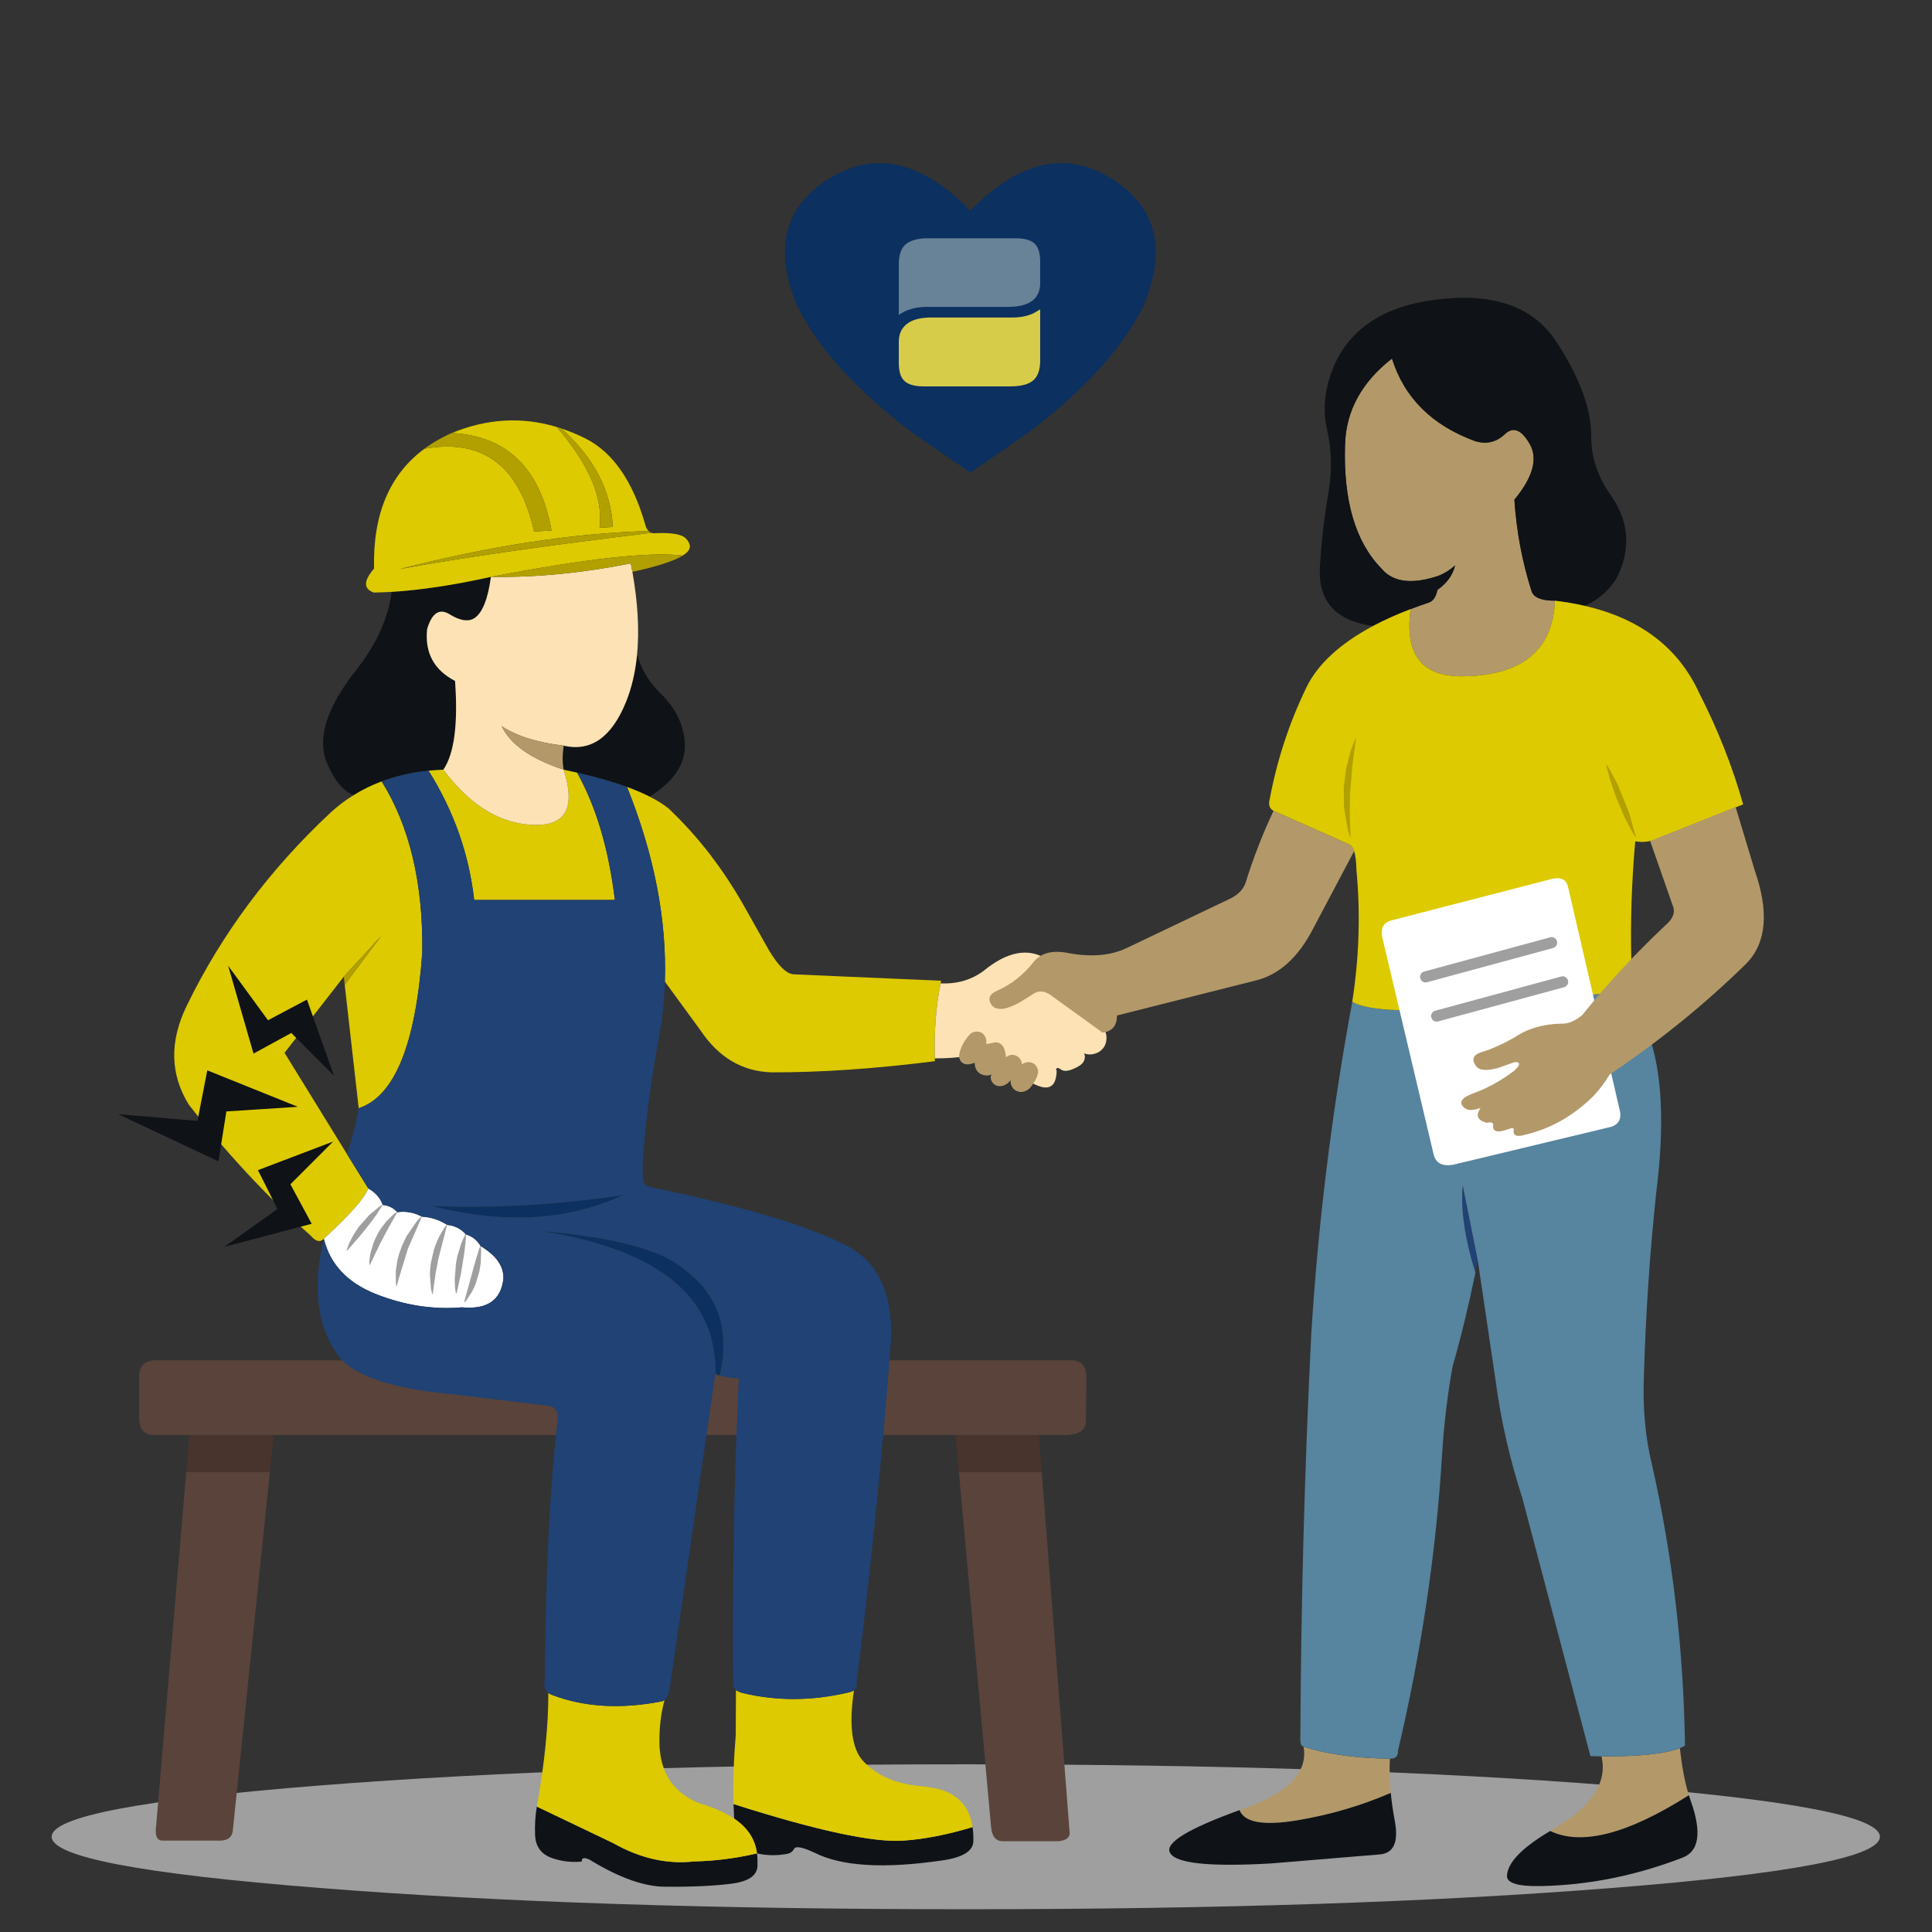
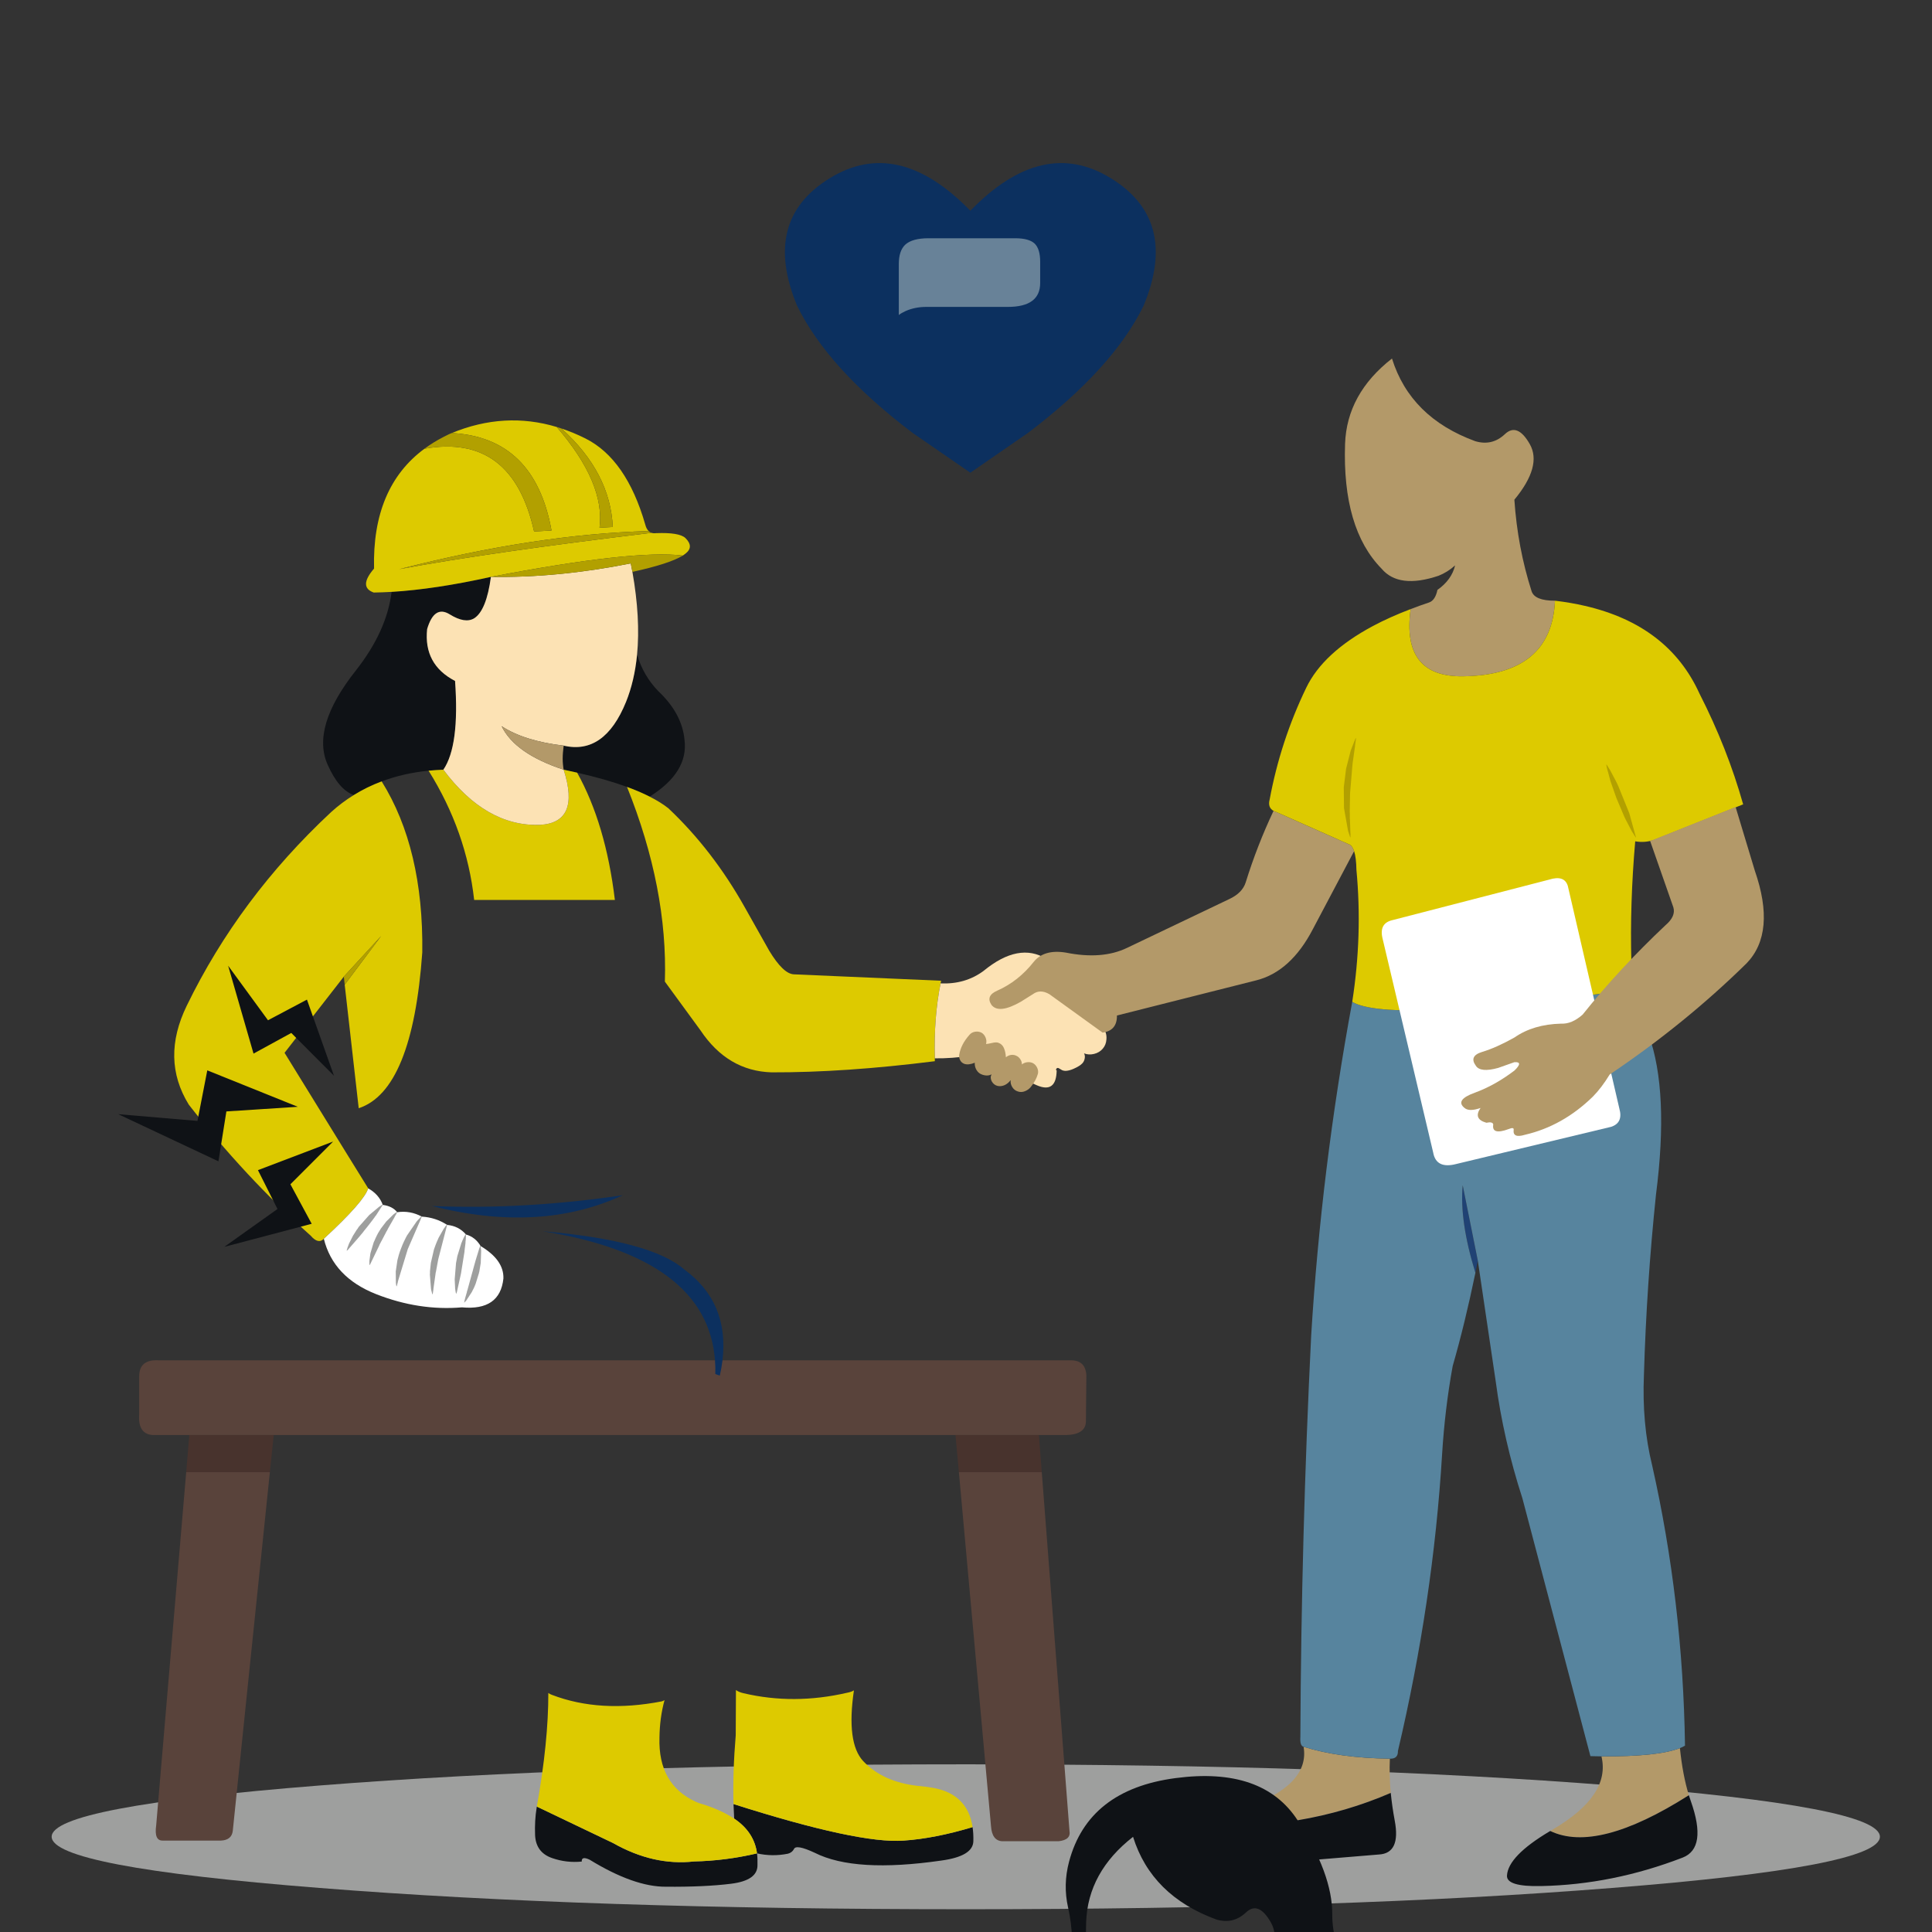
<svg xmlns="http://www.w3.org/2000/svg" viewBox="0 0 1024 1024">
  <rect x="0" y="0" width="1024" height="1024" fill="#333333" stroke="none" />
  <path fill="#9E9F9E" d="M169.3 1000.647q141.797 11.29 342.558 11.29 200.702 0 342.616-11.29 141.913-11.174 141.913-27.146 0-15.912-141.913-27.145-141.914-11.233-342.616-11.233-200.761 0-342.558 11.233-141.913 11.233-141.913 27.145 0 15.972 141.913 27.146Z" />
  <path fill="#59433B" d="M525.254 967.885q.526 7.722 5.966 8.015h29.775q6.786-.702 5.85-5.558l-14.683-190.076h-43.931l17.023 187.62m-382.219-187.62h-44.34l-15.912 187.21q-1.17 8.19 3.452 8.073h30.944q5.616-.293 6.201-5.148l19.655-190.135m-58.73-59.263q-10.589-.702-10.53 8.6v19.949q-.82 11.174 8.13 11.057H564.915q10.705-.234 10.647-7.488l.234-24.162q-.468-8.073-8.307-7.956H84.304Z" />
  <path fill="#48332D" d="m506.418 760.61 1.813 19.656h43.931l-1.52-19.657h-44.224m-361.336 0h-44.75l-1.638 19.657h44.341l2.047-19.657Z" />
  <path fill="#0F1216" d="M498.871 986.138q16.848-2.282 17.023-10.238.117-4.037-.41-7.488-20.064 6.025-36.502 7.137-23.69 1.814-90.202-19.365.117 3.92.351 7.723 10.588 7.079 12.11 18.428 8.13 1.814 16.32.176 2.164-.527 3.217-2.399.995-2.808 11.115 1.93 21.234 10.707 66.978 4.096M284.54 957.53q-.059.293-.117.644-1.111 6.786-.819 14.45.41 9.185 8.95 12.168 7.663 2.692 15.794 1.873-.234-3.043 4.153-.995 23.575 14.45 40.48 14.333 20.416.176 34.513-1.58 14.098-1.754 13.981-9.886.117-3.277-.234-6.202-16.73 3.92-33.402 4.271-21.468 2.399-42.936-9.77l-40.363-19.306m14.215-562.33q-1.053 7.43 0 12.753 3.685.76 7.136 1.58 15.21 3.451 26.44 7.547 6.728 2.457 11.993 5.148 20.65-12.93 18.485-30.07-1.287-13.924-13.864-25.8-7.956-8.19-11.29-19.365-1.345 13.865-5.85 25.04-11.465 28.198-33.05 23.167m-60.37-69.56q8.132 5.03 12.987 2.047 6.435-4.154 8.833-21.938-29.482 6.552-52.647 7.956-2.574 20.827-18.894 41.596-23.926 30.187-14.976 50.078 5.85 13.163 13.806 16.03 6.96-4.33 14.8-7.254 11.465-4.33 24.86-5.675 3.803-.351 7.84-.527 8.657-12.695 6.2-47.036-16.789-8.717-14.8-27.497 3.802-12.87 11.992-7.78Z" />
  <path fill="#DDCA00" d="M452.6 895.926q-1.228.82-3.685 1.287-28.195 6.494-54.811.234-2.574-.585-4.037-1.696l-.117 23.986q-1.638 19.482-1.17 36.447 66.511 21.179 90.202 19.365 16.438-1.112 36.503-7.137-2.106-14.1-14.45-19.014-5.088-2.047-14.33-2.808-18.72-2.048-29.19-13.163-9.01-9.653-4.915-37.5m-160.047 2.398q-1.111-.41-1.93-.995.058 25.742-6.084 60.2l40.363 19.306q21.468 12.169 42.936 9.77 16.672-.351 33.402-4.27-1.52-11.35-12.109-18.43-7.663-5.03-18.602-8.19-.175-.058-.41-.175-.643-.234-1.286-.527-20.065-9.185-19.304-33.99.117-10.53 2.69-19.95-.701.527-1.52.703-32.641 6.318-58.146-3.452m-105.06-476.916q-6.376 3.92-12.05 9.068-48.67 45.398-76.456 102.556-13.805 28.315 1.053 52.418 29.482 37.969 64.639 69.502 4.036 4.68 6.961 1.638 21.41-19.774 23.516-26.736l-11.232-18.136-33.109-53.706 31.413-40.367L202 496.117l-19.304 25.8 7.429 65.465q28.488-9.36 33.694-82.606.702-54.993-21.527-90.621-7.838 2.925-14.8 7.254m156.83.819q-5.264-2.691-11.991-5.148 21.644 53.88 20.064 103.199l18.895 25.858q14.39 21.53 37.672 22.231 38.783.117 86.517-5.908v-1.522q-.585-21.646 3.041-39.723.117-.702.293-1.404l-78.093-3.393q-5.616-.293-12.987-12.461l-13.044-23.168q-17.023-30.304-40.48-52.418-4.095-3.218-9.886-6.143m-109.33-14.275q-4.037.176-7.84.527 20.123 32.176 24.16 68.507h74.583q-4.855-40.309-20.006-67.454-3.451-.82-7.136-1.58 9.067 28.199-12.753 29.252-28.488.877-51.009-29.252M361.93 294.457q.702-.526 1.346-.994 4.738-3.627 0-8.307-3.276-3.043-15.56-2.575-1.346.176-2.399-.175-84.937 10.238-133.665 19.247 72.711-18.545 132.144-20.183-1.228-1.17-1.813-3.51-10.003-34.693-31.705-45.574-6.318-3.16-12.694-5.265 25.855 23.284 27.2 52.184l-7.019.41q3.042-23.635-22.697-53.413-27.61-8.308-55.63 3.217 43.931 2.282 52.881 51.658l-9.242.527q-11.583-52.126-58.088-43.877-27.786 20.476-26.733 63.534-8.423 9.77-.175 12.695 4.562-.059 9.476-.351 23.165-1.404 52.647-7.956 75.637-14.51 101.726-11.292Z" />
  <path fill="#0C305F" d="M378.953 721.003q.292 3.568.175 7.254 1.17.468 2.399.819.936-4.154 1.404-8.073 3.626-30.714-20.299-48.207-17.666-15.328-75.11-20.242 87.395 14.04 91.43 68.449m-48.844-87.52q-52.062 7.722-101.141 5.732 57.327 14.568 101.141-5.733Z" />
  <path fill="#FCE2B4" d="M521.217 514.663q-9.71 7.137-22.697 6.552-3.626 18.077-3.041 39.723 9.242.117 18.894-1.404l35.157 15.68q10.295 4.445 10.53-7.84-.527-.234-.235-.76.293-.586.82-.586.35 0 .877.351l.877.527q2.164 1.52 6.61-.41 3.334-1.462 4.68-2.925.994-1.111 1.228-2.574.293-1.521-.35-2.691 2.515.994 5.323.292 2.866-.702 4.62-2.808 1.756-2.047 1.931-4.973.176-2.281-.643-4.153l-31.12-38.378q-14.625-9.127-33.46 6.377M251.37 327.687q-4.855 2.984-12.986-2.047-8.19-5.09-11.992 7.78-1.989 18.78 14.8 27.497 2.457 34.341-6.2 47.036 22.52 30.13 51.008 29.252 21.82-1.053 12.753-29.252-25.797-8.483-32.876-23.05 11.992 7.84 32.876 10.297 21.585 5.03 33.05-23.168 4.505-11.174 5.85-25.039 1.872-19.306-2.457-43.877-.41-2.223-.877-4.505-38.842 7.723-74.116 7.138-2.398 17.784-8.833 21.938Z" />
  <path fill="#FFF" d="M202.877 638.63q-1.989-5.557-7.721-8.775-2.106 6.962-23.516 26.736 5.03 20.359 27.669 29.31 22.755 8.95 45.51 7.02 20.182 1.872 21.995-15.27.351-9.77-12.05-17.199-2.866-4.797-7.78-6.143-3.86-4.505-10.003-5.09-5.967-3.92-13.396-4.387-6.2-3.335-13.045-2.34-2.69-3.277-7.663-3.862Z" />
  <path fill="#B2A000" d="m202 496.117-19.772 21.53.468 4.27 19.304-25.8m132.32-197.506q.468 2.282.877 4.505 19.714-4.33 26.733-8.659-26.09-3.217-101.726 11.292 35.274.585 74.116-7.138m10.997-16.205q-.877-.293-1.52-.936-59.434 1.638-132.145 20.183 48.728-9.01 133.665-19.247m-62.24-.702 9.242-.527q-8.95-49.376-52.881-51.658-.82.234-4.329 2.048-5.499 2.808-10.12 6.26 46.505-8.25 58.088 43.877m14.507-54.583q-1.229-.468-2.516-.82 25.739 29.779 22.697 53.414l7.02-.41q-1.346-28.9-27.201-52.184Z" />
  <path fill="#B39969" d="M298.754 395.2q-20.884-2.458-32.876-10.297 7.079 14.567 32.876 23.05-1.053-5.324 0-12.753Z" />
-   <path fill="#204274" d="M227.154 408.48q-13.396 1.345-24.862 5.675 22.23 35.628 21.527 90.62-5.206 73.246-33.694 82.607-2.866 14.86-6.2 24.337l11.23 18.136q5.733 3.218 7.722 8.775 4.973.585 7.663 3.862 6.845-.995 13.045 2.34 7.43.468 13.396 4.387 6.142.585 10.003 5.09 4.914 1.346 7.78 6.143 12.401 7.43 12.05 17.2-1.813 17.141-21.994 15.27-22.756 1.93-45.511-7.021-22.638-8.951-27.669-29.31-9.593 39.899 8.716 63.242.527.585.994 1.17 14.215 14.04 59.375 18.077l49.547 5.967q6.083.644 5.264 7.664-.468 3.861-.877 7.898-5.323 50.605-5.908 129.175-.995 5.323 1.872 7.546.819.586 1.93.995 25.505 9.77 58.146 3.452.819-.176 1.52-.702 1.873-1.463 2.692-5.734l24.217-167.084q.117-3.686-.175-7.254-4.036-54.408-91.43-68.449 57.443 4.914 75.11 20.242 23.924 17.493 20.298 48.207-.468 3.92-1.404 8.073 4.68 1.404 10.061 1.404-.702 15.035-1.228 30.13-2.34 64.82-1.814 130.402-.234 3.276 1.521 4.739 1.463 1.111 4.037 1.696 26.616 6.26 54.811-.234 2.457-.468 3.685-1.287 1.814-1.287 1.521-4.446 8.014-64.646 13.981-130.87 1.755-19.716 3.334-39.607.468-6.026.936-12.11.82-36.916-24.86-49.26-29.132-14.977-100.615-30.012-5.733-.585-6.026-4.563-.526-6.904.176-13.748 2.223-29.486 8.248-61.487 2.632-14.567 3.1-29.544 1.58-49.318-20.064-103.2-11.232-4.095-26.44-7.546 15.15 27.145 20.005 67.454h-74.583q-4.037-36.33-24.16-68.507m1.814 230.735q49.079 1.99 101.141-5.733-43.814 20.3-101.141 5.733Z" />
  <path fill="#9E9F9E" d="m236.904 649.048-.117.058-.585.761-.234.234-.176.351-.643.877-2.69 4.74-.293.701q-.468.936-1.287 3.042L230 662.27l-1.637 7.079-.468 4.387v1.287l-.059.41.585 7.546.059.234v.234l.643 2.516.117.058.059-.117.117-.41.292-2.047v-.234l1.228-8.716.117-.41 1.229-6.669 4.387-16.965.058-.351.176-.468.058-.468q.117-.117-.058-.117m9.944 5.09-.059.058-.41.702-.175.234-.117.293-.35.643-.059.176-.702 1.52-.175.527-.234.468-2.165 7.02-.702 3.686-.702 8.6.234 4.972.059.234v.175l.292 1.755.117.351q0 .117.117.117l.059-.058.292-.82 2.165-9.769 1.871-11.7v-.35l.527-4.213v-.526l.117-.995v-.41l.058-.233.059-2.34q0-.117-.117-.117m7.721 6.2-.175.352-.117.41-.234.526-2.106 6.903-.059.35-.117.293-1.111 4.037-.058.35-.117.293-2.574 9.36-.059.293-.292.819-.117.585-.936 3.276-.059.35-.117.352-.292 1.345q-.117.117.058.117l.117-.058.936-.995 2.984-4.563.117-.292.76-1.463.117-.292.175-.293.82-1.989 1.754-5.674.059-.351.117-.351.76-4.622.234-6.727-.058-.176-.234-2.106-.117-.117-.059.059m-31.177-15.679-.702.702-.234.293-1.112 1.111-.117.234-.41.41-5.147 7.488-.175.41-.234.35-1.229 2.516q-.643 1.346-1.462 3.51-.643 1.58-1.228 3.569l-.702 2.69-.878 5.91.059 6.083.175 1.287.117.41q0 .117.117.117l.059-.059.292-.994v-.176l.176-.526.175-.878 5.206-17.082 6.786-15.62.117-.35.526-1.23q.176-.175-.058-.175h-.117m-13.045-2.34-1.755 1.287-3.86 3.803-2.808 3.685-.117.117-.058.176-.82 1.287-.175.351-.234.293-.702 1.345q-.936 1.872-1.287 2.808l-.468.995-1.696 5.674v.117l-.058.176-.468 3.393v.234l-.059.175v2.165q0 .117.117.117l.059-.059.175-.35.234-.352.585-1.228.059-.176.117-.175 3.86-8.015.117-.35.82-1.58.058-.176.117-.117 2.515-4.797.058-.175.644-1.053.292-.644 3.51-6.143.175-.41.76-1.286.293-.644.176-.292q.058-.059-.059-.176h-.117m-7.546-3.86h-.117l-1.754 1.17-.117.058-.176.175-4.913 4.095-5.44 6.143q-.117.234-.234.292l-.585.936-.468.586-1.638 2.632-.176.234-2.164 4.27-.877 2.34-.059.293-.234.702-.058.351q-.117.117.058.117h.117v-.058l.585-.527.176-.234 4.855-5.557.175-.234.234-.234 2.632-3.16.176-.292 2.047-2.516.176-.292.234-.234 2.515-3.276.175-.293.234-.234.702-1.053.41-.468 3.568-5.557q.058-.059-.059-.176Z" />
  <path fill="#B39969" d="M520.164 547.307q-1.58-.76-3.393-.468-1.871.351-2.924 1.638-4.505 5.032-5.44 10.53-.235 1.463.467 2.868.702 1.404 2.223 1.989 2.223.76 5.557-.585-.117 1.638.585 3.217.76 1.58 2.048 2.457 1.462.878 3.159 1.053 1.755.176 3.1-.585-.936 1.755.117 3.745 1.111 1.93 3.1 2.398 1.814.41 3.803-.468 1.813-.877 3.1-2.632-.234 1.989.877 3.744 1.053 1.696 2.925 2.281 1.872.644 3.744-.117 1.93-.76 3.1-2.223 2.75-3.334 3.803-7.02.35-1.521-.351-3.1-.702-1.58-2.106-2.458-1.404-.76-3.1-.585-1.697.176-2.925 1.17 0-1.462-.82-2.691-.818-1.287-2.105-1.872-1.287-.644-2.808-.468-1.521.234-2.75 1.228-.233-3.042-.994-4.68-.936-2.398-3.393-3.1-1.111-.234-3.042.234-2.28.526-3.1.526.468-1.697-.234-3.393-.702-1.755-2.223-2.633M895.13 951.504q-3.276-10.706-4.738-24.98-11.407 4.563-41.591 4.387 5.03 20.769-25.973 38.846l-1.17.702q24.861 11.935 73.472-18.955m-235.274 6.845q-1.463.527-2.867 1.053 3.744 9.887 30.77 5.382 25.855-4.329 49.371-14.508-.877-9.36-.468-18.136-26.85-.351-45.744-6.319 3.51 20.242-31.062 32.528m137.701-728.186q-6.727 6.318-15.618 3.685-34.396-12.578-44.165-43.818-23.926 18.662-24.862 45.222-1.52 44.93 19.363 66.167 9.125 10.823 30.184 3.745 4.739-1.873 8.775-5.5-1.814 7.664-9.36 12.988-1.17 5.558-4.445 6.67-5.09 1.696-9.77 3.51-4.972 36.154 27.904 35.628 46.856-.702 48.61-40.075-10.763 0-12.4-5.031-7.43-23.226-9.126-48.499 14.74-17.843 8.19-29.427-6.611-11.642-13.28-5.265M528.53 525.076q-6.259 2.75-2.983 7.606 3.92 4.855 15.443-1.697l6.435-4.037q3.86-2.866 8.774 0l28.196 20.36q7.721-1.054 7.604-9.069l73.94-18.662q18.193-4.622 29.892-27.087l21.878-41.362q-1.111-3.276-3.1-3.802l-37.906-16.85q-.936-.292-1.697-.701-8.657 18.311-14.74 37.851-1.756 5.675-8.834 8.951l-54.168 25.859q-13.22 6.318-32.349 2.457-11.64-1.872-17.08 4.972-8.073 10.238-19.305 15.211Z" />
-   <path fill="#0F1216" d="M896.182 954.663q-.526-1.52-1.053-3.159-48.61 30.89-73.472 18.955-22.346 13.222-22.93 23.635-.352 5.968 18.075 5.558 37.906-.76 75.051-15.094 13.104-5.09 4.33-29.895m-208.425 10.121q-27.026 4.505-30.77-5.382-41.123 14.86-36.853 22.582 4.33 8.483 53.467 5.675l57.268-4.739q11.64-.643 8.365-17.96-1.404-7.547-2.106-14.684-23.516 10.18-49.371 14.508m137.233-783.53q-18.543-28.49-64.756-22.348-46.27 6.143-56.39 44.345-3.218 12.169-.527 24.162 3.744 16.44.877 33.113-3.568 20.827-4.62 40.25-1.405 26.97 28.136 31.006 8.892-4.738 19.948-8.95 4.68-1.814 9.769-3.51 3.275-1.112 4.445-6.67 7.546-5.324 9.36-12.988-4.036 3.627-8.775 5.5-21.059 7.078-30.184-3.745-20.883-21.236-19.363-66.167.936-26.56 24.862-45.222 9.769 31.24 44.165 43.818 8.891 2.633 15.618-3.685 6.669-6.377 13.28 5.265 6.55 11.584-8.19 29.427 1.696 25.273 9.125 48.499 1.638 5.031 12.401 5.031 8.365.995 15.912 2.75 10.705-4.973 16.73-14.567 11.7-23.285-3.276-44.404-10.237-14.45-10.179-31.007.117-21.47-18.368-49.903Z" />
+   <path fill="#0F1216" d="M896.182 954.663q-.526-1.52-1.053-3.159-48.61 30.89-73.472 18.955-22.346 13.222-22.93 23.635-.352 5.968 18.075 5.558 37.906-.76 75.051-15.094 13.104-5.09 4.33-29.895m-208.425 10.121q-27.026 4.505-30.77-5.382-41.123 14.86-36.853 22.582 4.33 8.483 53.467 5.675l57.268-4.739q11.64-.643 8.365-17.96-1.404-7.547-2.106-14.684-23.516 10.18-49.371 14.508q-18.543-28.49-64.756-22.348-46.27 6.143-56.39 44.345-3.218 12.169-.527 24.162 3.744 16.44.877 33.113-3.568 20.827-4.62 40.25-1.405 26.97 28.136 31.006 8.892-4.738 19.948-8.95 4.68-1.814 9.769-3.51 3.275-1.112 4.445-6.67 7.546-5.324 9.36-12.988-4.036 3.627-8.775 5.5-21.059 7.078-30.184-3.745-20.883-21.236-19.363-66.167.936-26.56 24.862-45.222 9.769 31.24 44.165 43.818 8.891 2.633 15.618-3.685 6.669-6.377 13.28 5.265 6.55 11.584-8.19 29.427 1.696 25.273 9.125 48.499 1.638 5.031 12.401 5.031 8.365.995 15.912 2.75 10.705-4.973 16.73-14.567 11.7-23.285-3.276-44.404-10.237-14.45-10.179-31.007.117-21.47-18.368-49.903Z" />
  <path fill="#204274" d="M781.996 674.61q.644-3.16 1.287-6.377l-8.014-40.016q-1.755 19.013 6.727 46.393Z" />
  <path fill="#57849E" d="M877.697 633.248q7.02-54.525-3.86-84.83l-7.84-24.16q-129.687 18.428-149.283 6.727-16.38 88.632-21.761 176.854-5.265 106.417-5.733 212.776-.292 4.738 1.697 5.206 18.894 5.968 45.744 6.319 4.387.175 4.27-4.095 18.66-79.213 23.4-157.08 1.462-24.046 5.615-46.92 6.493-22.524 12.05-49.435-8.482-27.38-6.727-46.393l8.014 40.016 9.477 63.944q4.094 30.89 14.156 62.013l36.034 136.604 5.85.117q30.184.176 41.59-4.388 1.522-.585 2.692-1.287-1.112-76.287-17.432-148.656-5.44-22.055-4.33-47.972 1.405-47.68 6.377-95.36Z" />
  <path fill="#DDCA00" d="M775.562 358.46q-32.876.526-27.903-35.629-11.056 4.213-19.948 8.951-26.44 14.158-35.39 32.762-13.63 28.257-19.363 59.147-1.17 4.27 2.047 6.084.76.41 1.697.702l37.906 16.849q1.989.526 3.1 3.802 1.112 3.452 1.229 9.946 3.275 34.634-2.223 69.911 19.596 11.7 149.284-6.728-1.17-8.6-1.346-14.45-.819-30.948 2.048-63.885 5.03.877 9.827-.702l47.383-18.897q-8.365-29.72-23.165-58.737-16.438-36.213-60.661-46.451-7.547-1.755-15.912-2.75-1.754 39.373-48.61 40.075Z" />
  <path fill="#FFF" d="M737.968 487.703q-7.312 1.697-5.089 10.12l26.732 113.024q1.58 8.892 12.284 6.084l82.127-19.715q6.375-2.164 4.27-9.652l-27.317-117.996q-1.814-5.909-9.944-3.335l-83.063 21.47Z" />
  <path fill="#B39969" d="M930.077 461.416 919.9 427.722l-43.576 17.374q-.878.292-1.755.526l12.342 35.274q1.404 4.738-4.153 9.476-24.684 23.282-43.928 47.383-5.732 5.089-11.406 4.796-14.681.351-24.684 7.313-9.71 5.44-17.138 7.663-7.136 2.164-3.392 7.312 2.398 3.802 11.874 1.17l8.598-3.042q4.913-.293 0 4.446-10.412 7.897-21.057 11.757-10.646 3.861-5.382 8.073 2.457 2.106 8.482 0-4.036 5.85 3.1 7.839 3.392-.702 3.626.936-.935 5.79 8.19 2.398 2.865-1.17 2.631.41-.584 4.62 5.967 2.632 20.004-4.621 35.972-20.182 4.68-4.738 8.95-11.758 39.775-26.733 72.589-58.964 15.734-16.321 4.328-49.138Z" />
-   <path fill="#9E9F9E" d="M829.002 523.247q1.17-.35 1.814-1.403.585-1.053.234-2.223-.293-1.17-1.346-1.755-1.052-.644-2.222-.293l-66.799 18.134q-1.17.293-1.754 1.346-.644 1.053-.293 2.223.293 1.17 1.346 1.813 1.052.585 2.222.292l66.798-18.134m-5.849-20.766q1.17-.35 1.814-1.404.584-1.053.233-2.223-.292-1.17-1.345-1.755-1.053-.643-2.223-.292l-66.798 18.134q-1.17.292-1.755 1.345-.643 1.053-.292 2.223.292 1.17 1.345 1.814 1.053.585 2.223.292l66.798-18.134Z" />
  <path fill="#B2A000" d="M718.197 395.506v-.35l.527-3.803q.117-.117-.059-.117l-.117.058-.292.527-2.34 5.967-2.457 9.652-1.228 9.828.117 11.057 2.164 12.11 1.111 3.334.117.059.059-.117v-1.755l-.059-.527-.234-6.961-.058-.468v-3.101l-.059-.527.176-9.886 1.287-15.386.058-.234v-.292l1.287-9.068m133.192 9.828.234 1.404 1.93 7.196 3.16 9.009 3.918 9.243q.585 1.404 1.521 3.159l2.691 5.148.292.468.117.234.176.234 1.462 2.34.117.059q.117-.059.059-.117l-3.51-12.695-5.732-14.157q-.585-1.404-1.521-3.16l-3.1-5.85-.176-.233-1.462-2.34-.117-.059-.059.117Z" />
  <path fill="#0F1216" d="m136.717 620.202 10.354 20.593-28.195 20.067 46.33-12.228-11.29-20.944 22.638-22.64-39.837 15.152m-16.73-31.124 37.848-2.457-47.968-19.306-5.206 26.795-42-3.569 53.115 24.98 4.211-26.443m57.035-18.896-14.332-40.367-20.65 10.94-21.117-28.9 13.455 46.568 20.005-10.94 22.639 22.699Z" />
  <path fill="#0C305F" d="M606.15 162q18.8-45.4-17.4-67.55-36.1-22.25-74.45 17.25-38.4-39.5-74.5-17.25-36.15 22.15-17.35 67.55 16.25 33.35 61.25 67.45l30.6 21.1 30.55-21.1q45-34.1 61.3-67.45Z" />
-   <path fill="#D7CC4A" d="M479.257 201.8q2.992 2.991 10.413 2.991h45.841q8.618 0 12.328-3.35 3.471-3.232 3.471-10.294V163.98l-3.71 2.155q-4.908 2.154-10.892 2.154H493.5q-7.42 0-11.73 2.633-5.385 3.351-5.385 10.173v11.25q0 6.702 2.872 9.455Z" />
  <path fill="#688298" d="M479.856 129.63q-3.471 3.232-3.471 10.293v27.048q1.316-1.077 3.71-2.154 4.907-2.154 10.892-2.154h43.207q17.116 0 17.116-12.687v-11.25q0-6.702-2.873-9.574-2.992-2.873-10.413-2.873h-45.84q-8.618 0-12.328 3.351Z" />
</svg>